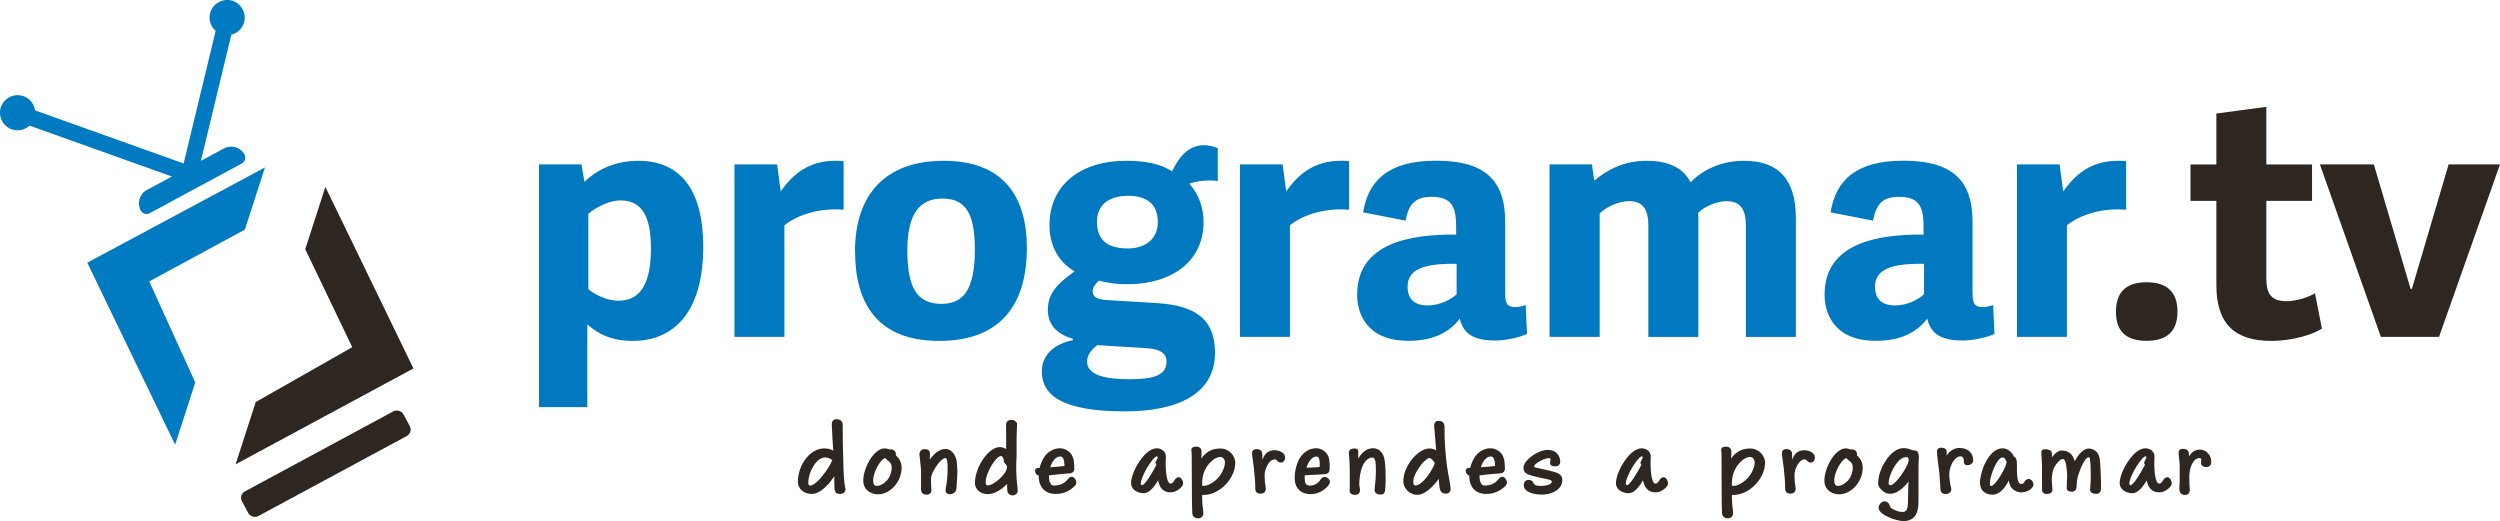
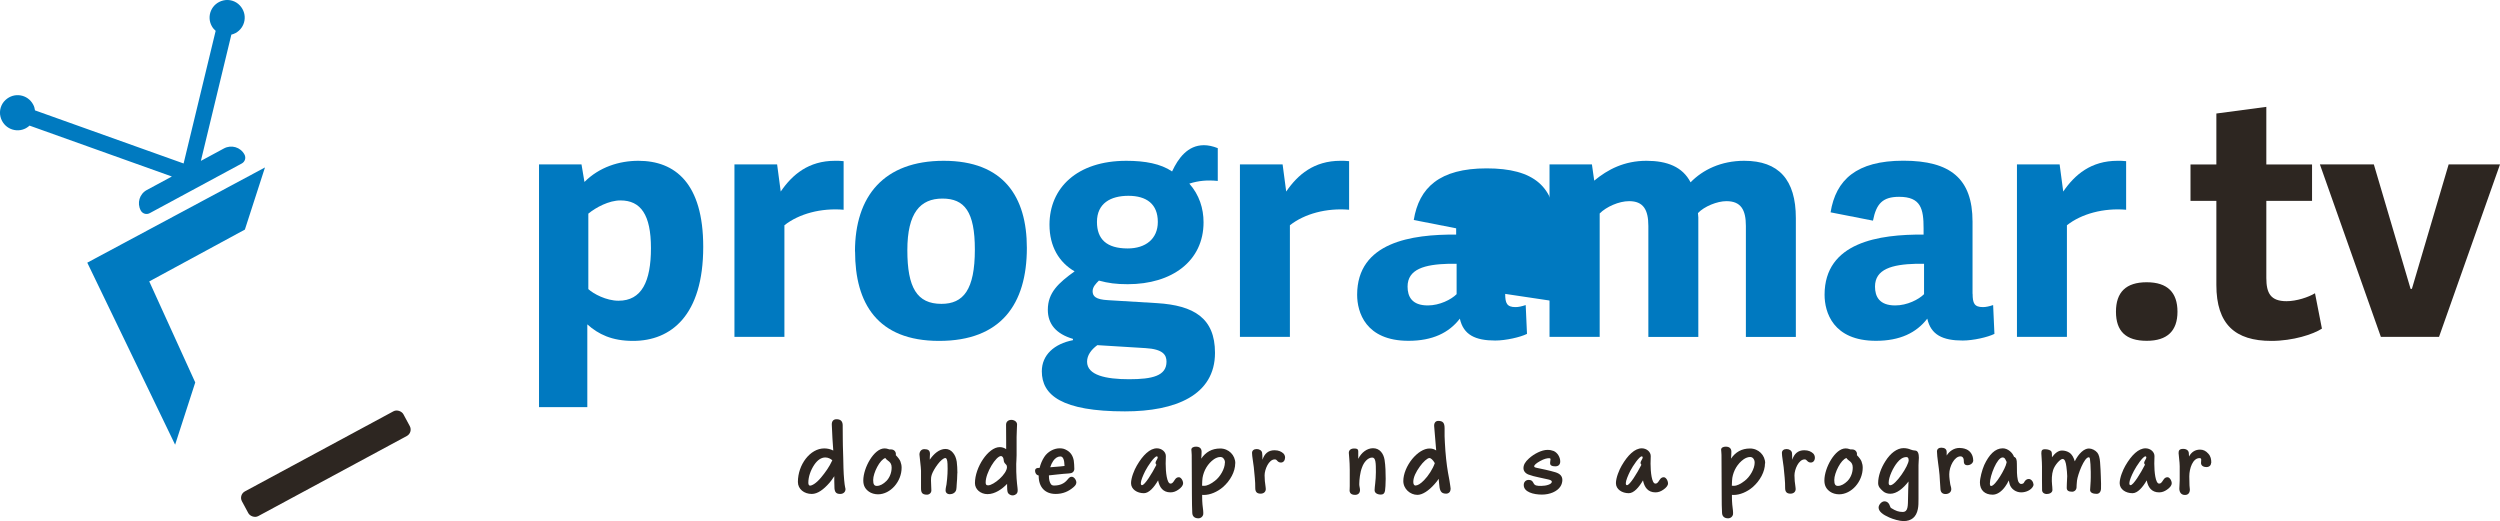
<svg xmlns="http://www.w3.org/2000/svg" id="Layer_2" data-name="Layer 2" viewBox="0 0 270.68 56.42">
  <defs>
    <style>
      .cls-1 {
        fill: #2d2621;
      }

      .cls-1, .cls-2, .cls-3 {
        stroke-width: 0px;
      }

      .cls-2 {
        fill: #007ac0;
      }

      .cls-3 {
        fill: #0079c0;
      }
    </style>
  </defs>
  <g id="Layer_1-2" data-name="Layer 1">
    <g>
      <g>
        <g>
          <path class="cls-1" d="m91.54,52.98c0,.29-.24.5-.56.5-.41,0-.59-.15-.63-.61-.01-.18-.02-.46-.02-.75v-.56c-.21.32-.4.58-.51.7-.65.75-1.3,1.22-1.93,1.22-.82,0-1.5-.52-1.5-1.3,0-1.88,1.33-3.63,2.85-3.63.35,0,.69.08.98.23l-.09-1.32c-.02-.38-.05-.84-.07-1.49-.01-.36.17-.58.51-.58.44,0,.65.21.67.62.01.58.01,1.03.01,1.49,0,.35.01.92.05,2.11.01.46.02,1.54.1,2.37.04.39.07.64.1.75.02.1.05.21.05.24Zm-1.43-3.15c-.18-.16-.45-.3-.75-.3-.44,0-.84.27-1.19.78-.41.61-.65,1.32-.65,1.95,0,.19.06.32.18.32.2,0,.64-.21,1.2-.88.46-.56.88-1.13,1.21-1.85Z" />
          <path class="cls-1" d="m97.62,50.64c0,1.5-1.21,2.88-2.56,2.88-.36,0-.73-.11-.98-.29-.42-.3-.61-.67-.61-1.21,0-1.37,1.16-3.47,2.29-3.47.13,0,.28.02.38.06.12.05.13.05.34.05.29,0,.52.21.52.51,0,.04,0,.07-.01.11.23.23.44.51.5.68.08.25.13.4.13.68Zm-1.08-.02c0-.68-.5-.7-.68-1.03-.59.16-1.32,1.61-1.32,2.38,0,.48.12.64.4.64.35,0,.71-.21,1.04-.54.35-.36.56-.9.56-1.44Z" />
          <path class="cls-1" d="m103.65,51.22c0,.52-.04.79-.07,1.3-.01.15-.01.32-.04.47-.06.35-.4.52-.69.52s-.47-.16-.47-.42c0-.21.07-.47.1-.65.11-.82.14-1.49.11-2.21-.01-.47-.13-.64-.22-.64-.47,0-1.28,1.22-1.47,1.76-.1.29-.1.46-.1.67s.04.99.04,1.09c0,.25-.22.45-.47.45-.54,0-.65-.24-.65-.7v-1.89c0-.35-.17-1.62-.17-1.76,0-.33.21-.58.52-.58.4,0,.62.12.62.52,0,.13-.02.25-.02.38v.24c.42-.62,1.02-1.16,1.7-1.16.31,0,.59.14.81.41.21.25.34.55.41.98.04.32.07.79.07,1.24Z" />
          <path class="cls-1" d="m110.18,53.19c-.02.25-.23.42-.5.45-.23.01-.48-.11-.57-.33-.05-.12-.07-.42-.07-.68v-.24c-.54.57-1.32,1.11-2.12,1.11-.75,0-1.36-.52-1.36-1.19,0-1.72,1.45-3.9,2.68-3.9.25,0,.48.07.7.22v-.91c0-.61-.01-1.56-.01-1.74,0-.32.24-.52.57-.52s.62.21.62.49c0,.3-.05.91-.05,1.36v1.97c0,.49-.04.71-.04.95,0,.58,0,1.14.04,1.59.04.41.05.67.1,1.01.02.16.02.27.01.38Zm-1.16-2.65c0-.33-.32-.27-.35-.74-.01-.18-.1-.42-.3-.42-.52,0-1.65,1.79-1.65,2.85,0,.22.05.32.27.32.57,0,2.04-1.2,2.04-2Z" />
          <path class="cls-1" d="m116.53,52.27c0,.13-.07.28-.28.46-.53.47-1.16.75-1.95.75-1.13,0-1.84-.71-1.84-1.96v-.04s-.1-.02-.15-.05c-.16-.08-.24-.29-.24-.46,0-.25.21-.33.46-.31h.03c.11-.44.28-.84.51-1.19.36-.56,1.04-.93,1.65-.93.33,0,.52.05.81.22.4.23.64.61.73,1.11.02.16.07.65.06.93-.04.3-.23.45-.59.46-.21.01-.92.07-1.24.11l-.92.1v.08c0,.4.08.67.21.86.07.11.18.16.35.16.63,0,1.1-.21,1.44-.63.16-.19.27-.32.46-.32.27,0,.51.36.51.64Zm-2.5-2.36c-.13.19-.24.42-.32.68.29-.02.53-.05.76-.06.25-.01.5-.05.79-.08-.02-.68-.16-1.03-.45-1.03s-.56.17-.79.5Z" />
          <path class="cls-1" d="m128.09,52.35c0,.22-.21.47-.51.67-.27.19-.54.29-.85.29-.81,0-1.2-.55-1.34-1.3-.44.76-.99,1.39-1.54,1.39-.73,0-1.39-.42-1.39-1.09,0-.58.36-1.45.62-1.89.67-1.16,1.43-1.88,2.18-1.88.52,0,.97.38.97.84,0,.38-.02.59-.02.82,0,.9.13,2.16.52,2.16.17,0,.25-.07.46-.4.12-.19.25-.29.45-.29.23,0,.46.36.46.68Zm-2.88-2.02c-.06-.06-.1-.15-.1-.22,0-.16.24-.44.24-.57,0-.06-.02-.13-.1-.13-.27,0-.96,1.02-1.25,1.58-.25.5-.48,1.05-.48,1.32,0,.17.05.22.13.22.3,0,1.08-1.27,1.55-2.19Z" />
          <path class="cls-1" d="m133.74,50.16c0,.9-.53,1.88-1.33,2.58-.61.52-1.38.85-2.07.85-.06,0-.12,0-.18-.01v.25c0,.57.06,1.1.11,1.45.01.17.02.27.01.39-.04.25-.25.45-.54.45-.4,0-.64-.22-.65-.59-.02-.44-.04-1.11-.04-2.02,0-.61,0-1.44-.01-2.14-.01-.78-.01-1.47-.01-2.11,0-.29-.04-.44-.04-.57,0-.22.23-.33.5-.33.38,0,.61.18.61.55,0,.25-.02.54-.04.75.48-.7,1.14-1.1,2.06-1.1s1.63.73,1.63,1.61Zm-1.11-.06c0-.21-.05-.32-.15-.45-.08-.12-.22-.17-.35-.17-.24,0-.48.1-.69.24-.67.47-1.1,1.21-1.24,2.02-.02.17-.04.41-.05.85.07.01.15.01.22.01.34,0,.71-.19,1.16-.53.59-.44,1.09-1.33,1.09-1.97Z" />
          <path class="cls-1" d="m139.13,49.56c0,.29-.17.52-.44.52-.16,0-.3-.06-.42-.21-.08-.1-.15-.13-.25-.13-.65,0-1.1,1.09-1.1,1.73,0,.45.04.79.11,1.26.01.08.02.14.02.22,0,.3-.22.5-.56.5-.42,0-.58-.21-.58-.61,0-.38-.01-.68-.05-1.11l-.11-1.15c-.05-.51-.19-1.16-.19-1.54,0-.27.21-.42.51-.42.28,0,.55.16.58.41.03.19.03.35.03.45,0,.06,0,.15.01.3.21-.65.62-1.03,1.3-1.03.46,0,.75.15.97.35.12.12.18.29.18.46Z" />
-           <path class="cls-1" d="m143.99,52.14c0,.31-.3.63-.68.9-.4.28-.8.46-1.47.46-.38,0-.73-.11-1.01-.3-.42-.3-.65-.8-.65-1.44,0-.8.22-1.62.57-2.19.38-.62,1.04-1.04,1.77-1.04.58,0,1.25.47,1.37,1.1.07.38.1.82.06,1.26-.02.27-.23.44-.5.45-.16.01-1.41.07-2.18.12-.01.06-.01.12-.01.18,0,.69.11.94.62.94.31,0,.63-.16.9-.4.13-.13.14-.19.24-.33.06-.08.21-.21.38-.21.31,0,.59.27.59.5Zm-2.54-1.5c.22-.01.42-.02.59-.02.24-.01.53-.02.84-.06.01-.12.01-.21.01-.31,0-.4-.04-.82-.34-.82-.51,0-.9.58-1.1,1.22Z" />
          <path class="cls-1" d="m150.03,51.87c0,.55-.04,1.05-.07,1.26-.04.27-.19.42-.44.42-.38,0-.69-.16-.69-.48,0-.35.14-1.04.14-1.95,0-.98-.01-1.58-.4-1.58-.47,0-.91.51-1.1,1.07-.21.52-.3,1.33-.3,1.82,0,.23.08.41.08.63,0,.33-.21.52-.53.52-.44,0-.64-.21-.59-.61.01-.11.01-.23.01-.35v-1.77c0-.96-.1-1.58-.1-1.82,0-.3.23-.47.57-.47.51,0,.45.19.45.59v.53c.35-.7.96-1.15,1.6-1.15.73,0,1.14.58,1.25,1.26.1.62.12,1.41.12,2.07Z" />
          <path class="cls-1" d="m157.05,52.98c0,.29-.21.47-.48.47-.62,0-.7-.4-.76-1.16l-.04-.45c-.13.21-.29.4-.46.59-.62.7-1.3,1.15-1.84,1.15-.79,0-1.53-.65-1.53-1.5,0-.76.38-1.66.96-2.38.58-.7,1.27-1.14,1.87-1.14.28,0,.51.06.73.21-.1-1.07-.18-2.05-.22-2.64-.02-.33.15-.56.44-.56.54,0,.69.25.69.81v.85c0,.1,0,.23.03.68.06,1.24.19,2.4.34,3.26.02.15.1.56.16.87.07.49.13.8.13.93Zm-1.71-2.85c-.19-.33-.42-.54-.57-.54-.22,0-.68.41-1.04.92-.42.58-.71,1.16-.71,1.68,0,.25.11.38.22.38.25,0,.55-.17.95-.58.46-.47.95-1.22,1.16-1.85Z" />
-           <path class="cls-1" d="m163.15,52.27c0,.13-.07.28-.28.46-.53.47-1.16.75-1.95.75-1.13,0-1.84-.71-1.84-1.96v-.04s-.1-.02-.14-.05c-.16-.08-.24-.29-.24-.46,0-.25.21-.33.46-.31h.02c.11-.44.28-.84.51-1.19.36-.56,1.04-.93,1.65-.93.33,0,.52.05.81.22.4.23.64.61.73,1.11.02.16.07.65.06.93-.04.3-.23.45-.59.46-.21.01-.92.07-1.24.11l-.92.1v.08c0,.4.08.67.21.86.07.11.18.16.35.16.63,0,1.1-.21,1.44-.63.16-.19.27-.32.46-.32.27,0,.51.36.51.64Zm-2.5-2.36c-.13.19-.24.42-.32.68.29-.02.53-.05.76-.06.25-.01.5-.05.79-.08-.02-.68-.16-1.03-.45-1.03s-.56.17-.79.5Z" />
          <path class="cls-1" d="m164.98,52.5c0-.31.22-.54.53-.54.28,0,.4.1.52.33.13.3.38.32.84.32.52,0,1.15-.17,1.15-.45,0-.12-.13-.19-.39-.25-.34-.07-.69-.15-1.05-.23-.38-.08-.75-.17-1.09-.3-.34-.13-.54-.39-.54-.69,0-.35.17-.67.59-1.05.56-.51,1.39-.93,2-.93.28,0,.46.04.68.12.41.18.71.67.71,1.13,0,.38-.24.53-.52.53-.46,0-.58-.15-.58-.35,0-.19.05-.3.05-.42,0-.08-.06-.11-.17-.11-.19,0-.52.06-.96.31-.41.23-.64.42-.64.57,0,.07.05.12.3.17.4.08,1.4.29,1.99.47.53.16.76.44.76.85,0,.21-.08.51-.21.69-.35.55-1.15.88-2,.88-.9,0-1.97-.27-1.97-1.03Z" />
          <path class="cls-1" d="m180.6,52.35c0,.22-.21.47-.51.67-.27.19-.54.29-.85.29-.81,0-1.2-.55-1.35-1.3-.44.76-.99,1.39-1.54,1.39-.73,0-1.39-.42-1.39-1.09,0-.58.36-1.45.62-1.89.67-1.16,1.43-1.88,2.18-1.88.52,0,.97.38.97.84,0,.38-.02.59-.02.82,0,.9.13,2.16.52,2.16.17,0,.25-.07.46-.4.12-.19.25-.29.45-.29.23,0,.46.36.46.68Zm-2.88-2.02c-.06-.06-.1-.15-.1-.22,0-.16.24-.44.24-.57,0-.06-.03-.13-.1-.13-.27,0-.96,1.02-1.25,1.58-.25.5-.48,1.05-.48,1.32,0,.17.05.22.13.22.3,0,1.08-1.27,1.55-2.19Z" />
          <path class="cls-1" d="m191.1,50.16c0,.9-.53,1.88-1.33,2.58-.61.52-1.38.85-2.07.85-.06,0-.12,0-.18-.01v.25c0,.57.06,1.1.11,1.45.01.17.02.27.01.39-.04.25-.25.45-.54.45-.4,0-.64-.22-.65-.59-.03-.44-.04-1.11-.04-2.02,0-.61,0-1.44-.01-2.14-.01-.78-.01-1.47-.01-2.11,0-.29-.04-.44-.04-.57,0-.22.23-.33.5-.33.38,0,.61.18.61.55,0,.25-.02.54-.04.75.48-.7,1.14-1.1,2.06-1.1s1.64.73,1.64,1.61Zm-1.12-.06c0-.21-.05-.32-.14-.45-.09-.12-.22-.17-.35-.17-.24,0-.48.1-.69.24-.67.47-1.1,1.21-1.24,2.02-.02.17-.04.41-.05.85.07.01.14.01.22.01.34,0,.71-.19,1.16-.53.59-.44,1.09-1.33,1.09-1.97Z" />
          <path class="cls-1" d="m196.5,49.56c0,.29-.17.52-.44.52-.16,0-.3-.06-.42-.21-.09-.1-.15-.13-.25-.13-.65,0-1.1,1.09-1.1,1.73,0,.45.04.79.11,1.26.01.08.02.14.02.22,0,.3-.22.5-.56.5-.42,0-.58-.21-.58-.61,0-.38-.01-.68-.05-1.11l-.11-1.15c-.05-.51-.19-1.16-.19-1.54,0-.27.21-.42.51-.42.28,0,.54.16.58.41.02.19.02.35.02.45,0,.06,0,.15.01.3.21-.65.62-1.03,1.3-1.03.46,0,.75.15.97.35.12.12.18.29.18.46Z" />
          <path class="cls-1" d="m201.68,50.64c0,1.5-1.21,2.88-2.56,2.88-.36,0-.73-.11-.98-.29-.42-.3-.61-.67-.61-1.21,0-1.37,1.16-3.47,2.29-3.47.13,0,.28.02.38.06.12.05.13.05.34.05.29,0,.52.21.52.51,0,.04,0,.07-.01.11.23.23.44.51.5.68.08.25.13.4.13.68Zm-1.08-.02c0-.68-.5-.7-.68-1.03-.59.16-1.32,1.61-1.32,2.38,0,.48.12.64.4.64.35,0,.71-.21,1.04-.54.35-.36.56-.9.56-1.44Z" />
          <path class="cls-1" d="m207.76,49.56c0,.22-.04.5-.04.81v3.63c0,.44,0,.78-.07,1.12-.17.86-.69,1.3-1.56,1.3-.41,0-1.14-.21-1.53-.39-.69-.3-1.16-.65-1.16-1.08,0-.29.32-.67.63-.67s.51.21.62.56c.03.1.06.15.13.18.48.3.81.41,1.22.41.61,0,.57-.64.59-1.62.01-.51.02-1.09.05-1.68-.58.76-1.29,1.33-1.97,1.33-.33,0-.64-.11-.84-.32-.24-.22-.48-.44-.48-.84,0-.74.3-1.61.79-2.37.53-.85,1.25-1.41,1.96-1.41.28,0,.56.06.78.16.11.05.35.1.46.1.34,0,.42.39.42.78Zm-1.11.25c0-.16-.04-.32-.24-.32-.39,0-.71.24-.99.59-.44.53-.93,1.55-.93,2.19,0,.18.05.27.18.27.56,0,1.99-2.1,1.99-2.74Z" />
          <path class="cls-1" d="m213.65,49.83c0,.33-.33.54-.63.54-.35,0-.4-.22-.4-.56,0-.18-.11-.4-.36-.4-.64,0-1.21,1.07-1.21,1.94,0,.4.06.71.1,1.02.01.15.12.38.12.59,0,.34-.29.53-.62.53s-.52-.18-.55-.5c-.02-.34-.05-.64-.06-.88-.01-.33-.01-.34-.04-.67-.04-.5-.11-.93-.16-1.33-.07-.51-.12-.97-.12-1.24,0-.24.19-.4.46-.4.36,0,.59.15.59.46v.39c.3-.48.8-.82,1.38-.82.12,0,.48.02.76.15.45.19.73.67.73,1.17Z" />
          <path class="cls-1" d="m220.18,52.43c0,.07-.02.16-.06.23-.21.4-.76.65-1.28.65-.57,0-1.09-.36-1.25-.88-.04-.13-.07-.27-.1-.41-.11.25-.24.46-.39.67-.39.54-.87.87-1.35.87-.86,0-1.38-.5-1.38-1.32,0-.46.23-1.36.47-1.9.52-1.11,1.17-1.8,2-1.8.56,0,1.07.48,1.22.92.25.08.31.34.31.73,0,.86,0,1.28.1,1.76.04.23.19.45.36.45.13,0,.28-.06.31-.15.12-.24.28-.39.52-.39.28,0,.5.33.5.58Zm-2.93-2.3s.01-.08.01-.12c-.12-.21-.16-.48-.44-.48-.59,0-1.37,1.97-1.37,2.8,0,.17.02.29.13.29.47,0,1.59-1.97,1.66-2.48Z" />
          <path class="cls-1" d="m227.48,52.91c-.01.33-.19.56-.47.56-.39,0-.71-.12-.71-.42,0-.21.07-.81.07-1.36v-.59c0-.48-.05-1.24-.09-1.43-.02-.11-.06-.16-.13-.16-.48,0-1.18,1.83-1.27,2.53-.04.34-.04.58-.05.75-.02.25-.22.45-.48.45-.39,0-.58-.13-.58-.42,0-.11,0-.23.01-.42.01-.17.04-.64.04-.85,0-.3-.05-.7-.09-1.04-.06-.45-.16-.82-.41-.82s-.84.64-1.02,1.19c-.16.47-.17,1.11-.12,1.6.01.15.04.32.04.57,0,.28-.3.44-.63.44-.25,0-.47-.15-.49-.4-.01-.22-.01-.52-.01-1.05v-1.53c0-.58-.07-1.25-.07-1.42,0-.31.06-.45.41-.45.29,0,.63.1.69.28.05.1.05.34.05.59.32-.44.68-.73,1.09-.73.27,0,.58.08.81.24.3.21.46.55.57.93.42-.85,1.01-1.39,1.53-1.39.32,0,.7.19.91.45.16.19.27.57.3,1.04.04.46.07,1.14.08,1.5.02.64.04,1.08.02,1.37Z" />
          <path class="cls-1" d="m235.13,52.35c0,.22-.21.47-.51.67-.27.19-.54.29-.85.29-.81,0-1.2-.55-1.34-1.3-.44.76-.99,1.39-1.54,1.39-.73,0-1.39-.42-1.39-1.09,0-.58.36-1.45.62-1.89.67-1.16,1.43-1.88,2.18-1.88.52,0,.97.38.97.84,0,.38-.02.59-.02.82,0,.9.13,2.16.52,2.16.17,0,.25-.07.46-.4.12-.19.25-.29.45-.29.23,0,.46.36.46.68Zm-2.88-2.02c-.06-.06-.1-.15-.1-.22,0-.16.24-.44.24-.57,0-.06-.02-.13-.1-.13-.27,0-.96,1.02-1.25,1.58-.26.5-.49,1.05-.49,1.32,0,.17.05.22.13.22.3,0,1.08-1.27,1.55-2.19Z" />
          <path class="cls-1" d="m239.4,50.11c0,.28-.21.46-.5.46-.36,0-.59-.17-.59-.44,0-.15.02-.23.02-.36s-.06-.17-.19-.17c-.71,0-1.1,1.09-1.1,1.98,0,.34.01.84.02.98.01.19.04.38.04.44,0,.36-.18.59-.53.59-.4,0-.61-.28-.61-.7,0-.21.04-.56.04-.87v-1.54c0-.47-.12-1.2-.12-1.42-.01-.3.11-.46.5-.46.36,0,.61.18.61.5,0,.06.01.16.02.33.25-.47.65-.75,1.19-.75.34,0,.63.13.9.44.27.3.32.61.32,1Z" />
        </g>
        <g>
          <path class="cls-3" d="m58.37,17.8h4.59l.32,1.9c1.61-1.61,3.76-2.29,5.84-2.29,3.98,0,7.02,2.44,7.02,9.32,0,7.42-3.48,10.18-7.6,10.18-2.29,0-3.76-.72-4.95-1.79v8.96h-5.23v-26.27Zm5.34,13.51c.54.5,1.93,1.25,3.26,1.25,2.51,0,3.51-2.08,3.51-5.7s-1.11-5.16-3.3-5.16c-1.25,0-2.65.75-3.48,1.43v8.17Z" />
          <path class="cls-3" d="m91.35,22.71c-2.44-.21-4.84.43-6.42,1.68v12.08h-5.41v-18.67h4.62l.39,2.94c1.25-1.83,3.01-3.33,5.88-3.33.29,0,.61,0,.93.04v5.27Z" />
          <path class="cls-3" d="m92.57,27.23c0-5.99,3.12-9.82,9.61-9.82s9,3.91,9,9.43c0,6.09-2.8,10.07-9.5,10.07s-9.1-4.09-9.1-9.68Zm12.98-.21c0-4.09-1.11-5.52-3.51-5.52s-3.8,1.54-3.8,5.59,1.04,5.81,3.69,5.81c2.37,0,3.62-1.51,3.62-5.88Z" />
          <path class="cls-3" d="m126.91,18.55c.65-1.4,1.68-2.83,3.44-2.83.47,0,.97.11,1.5.32v3.55c-1.11-.11-2.04-.04-3.08.29,1.08,1.22,1.54,2.69,1.54,4.19,0,4.19-3.41,6.7-8.21,6.7-1.25,0-2.08-.11-3.12-.39-.32.32-.68.68-.68,1.15,0,.54.32.9,1.68.97l5.3.32c3.98.25,6.27,1.61,6.27,5.38,0,4.59-4.27,6.34-9.75,6.34-6.85,0-9-1.76-9-4.34,0-1.76,1.33-2.97,3.37-3.37v-.14c-1.83-.54-2.72-1.61-2.72-3.15,0-1.86,1.15-2.9,2.9-4.16-1.68-.97-2.72-2.69-2.72-5.05,0-3.98,2.98-6.92,8.32-6.92,2.04,0,3.73.32,4.95,1.15Zm-2.9,19.14l-5.2-.32c-.68.5-1.11,1.11-1.11,1.79,0,1.47,2.04,1.9,4.55,1.9s4.05-.36,4.05-1.9c0-.72-.36-1.36-2.29-1.47Zm-1.83-16.49c-1.94,0-3.41.82-3.41,2.83,0,1.86,1.04,2.87,3.33,2.87,1.94,0,3.26-1.04,3.26-2.87,0-1.94-1.22-2.83-3.19-2.83Z" />
          <path class="cls-3" d="m146.08,22.71c-2.44-.21-4.84.43-6.42,1.68v12.08h-5.41v-18.67h4.62l.39,2.94c1.25-1.83,3.01-3.33,5.88-3.33.29,0,.61,0,.93.04v5.27Z" />
-           <path class="cls-3" d="m162.97,31.82c0,1,.18,1.43,1.11,1.43.32,0,.65-.07,1.11-.22l.14,3.12c-.72.36-2.29.72-3.44.72-2.15,0-3.44-.61-3.83-2.37-1.18,1.54-2.97,2.4-5.56,2.4-4.66,0-5.56-3.12-5.56-4.98,0-5.7,5.91-6.56,10.72-6.52v-.68c0-2.11-.29-3.41-2.65-3.41-1.79,0-2.47.75-2.83,2.58l-4.59-.9c.57-3.51,2.8-5.59,7.89-5.59s7.49,1.94,7.49,6.6v7.81Zm-5.27-3.26h-.86c-2.58.07-4.44.57-4.44,2.47,0,1.08.47,2.04,2.19,2.04,1.29,0,2.54-.64,3.12-1.22v-3.3Z" />
+           <path class="cls-3" d="m162.97,31.82c0,1,.18,1.43,1.11,1.43.32,0,.65-.07,1.11-.22l.14,3.12c-.72.36-2.29.72-3.44.72-2.15,0-3.44-.61-3.83-2.37-1.18,1.54-2.97,2.4-5.56,2.4-4.66,0-5.56-3.12-5.56-4.98,0-5.7,5.91-6.56,10.72-6.52v-.68l-4.59-.9c.57-3.51,2.8-5.59,7.89-5.59s7.49,1.94,7.49,6.6v7.81Zm-5.27-3.26h-.86c-2.58.07-4.44.57-4.44,2.47,0,1.08.47,2.04,2.19,2.04,1.29,0,2.54-.64,3.12-1.22v-3.3Z" />
          <path class="cls-3" d="m173.18,36.47h-5.41v-18.67h4.59l.25,1.76c1.47-1.22,3.26-2.15,5.66-2.15,2.22,0,3.91.65,4.77,2.33,1.33-1.36,3.3-2.33,5.81-2.33,3.73,0,5.59,2.04,5.59,6.2v12.87h-5.41v-12.01c0-1.76-.54-2.69-2.11-2.69-1,0-2.4.57-3.08,1.29,0,.14.04.29.04.47v12.94h-5.41v-12.01c0-1.76-.54-2.69-2.08-2.69-1.11,0-2.47.61-3.19,1.33v13.37Z" />
          <path class="cls-3" d="m213.58,31.82c0,1,.18,1.43,1.11,1.43.32,0,.65-.07,1.11-.22l.14,3.12c-.72.36-2.29.72-3.44.72-2.15,0-3.44-.61-3.83-2.37-1.18,1.54-2.97,2.4-5.56,2.4-4.66,0-5.56-3.12-5.56-4.98,0-5.7,5.91-6.56,10.72-6.52v-.68c0-2.11-.29-3.41-2.65-3.41-1.79,0-2.47.75-2.83,2.58l-4.59-.9c.57-3.51,2.79-5.59,7.88-5.59s7.49,1.94,7.49,6.6v7.81Zm-5.27-3.26h-.86c-2.58.07-4.44.57-4.44,2.47,0,1.08.47,2.04,2.19,2.04,1.29,0,2.54-.64,3.12-1.22v-3.3Z" />
          <path class="cls-3" d="m230.21,22.71c-2.44-.21-4.84.43-6.42,1.68v12.08h-5.41v-18.67h4.62l.39,2.94c1.25-1.83,3.01-3.33,5.88-3.33.29,0,.61,0,.93.04v5.27Z" />
          <path class="cls-1" d="m232.43,36.9c-2.26,0-3.33-1.04-3.33-3.15s1.08-3.19,3.33-3.19,3.33,1.11,3.33,3.19-1.11,3.15-3.33,3.15Z" />
          <path class="cls-1" d="m251.4,35.58c-.93.61-3.12,1.33-5.48,1.33-3.91,0-5.95-1.79-5.95-6.06v-9.1h-2.8v-3.94h2.8v-5.52l5.41-.72v6.24h4.95v3.94h-4.95v8.35c0,1.65.47,2.51,2.19,2.51,1.08,0,2.37-.43,3.08-.86l.75,3.83Z" />
          <path class="cls-1" d="m257.78,36.47l-6.6-18.67h5.84l3.98,13.48h.14l3.98-13.48h5.56l-6.6,18.67h-6.31Z" />
        </g>
      </g>
      <g>
        <g>
          <path class="cls-2" d="m26.51,24.86l-10.35,5.61,4.98,10.94-2.18,6.74-9.51-19.71,19.24-10.31-2.18,6.74Z" />
-           <path class="cls-1" d="m44.77,39.89l-19.26,10.38,2.18-6.74,10.45-5.94-5.09-10.61,2.18-6.74,9.53,19.64Z" />
        </g>
        <path class="cls-2" d="m24.17.05c-1.27.31-1.83,1.69-1.25,2.76.11.21.26.38.43.53l-3.47,14.36L3.79,11.95c-.03-.22-.09-.44-.21-.65-.58-1.07-2.03-1.36-2.99-.47-.49.45-.7,1.16-.54,1.8.31,1.27,1.69,1.83,2.76,1.25.15-.08.27-.18.39-.28l15.41,5.51-2.71,1.46c-.8.43-1.09,1.42-.66,2.22h0c.19.35.62.48.97.29l9.97-5.38c.35-.19.48-.62.29-.97h0c-.43-.8-1.42-1.09-2.22-.66l-2.5,1.35,3.3-13.67c.15-.04.3-.09.45-.17,1.07-.58,1.36-2.03.47-2.99-.45-.49-1.16-.7-1.8-.54Z" />
        <rect class="cls-1" x="25.35" y="48.69" width="19.86" height="3.04" rx=".79" ry=".79" transform="translate(-19.6 22.75) rotate(-28.33)" />
      </g>
    </g>
  </g>
</svg>